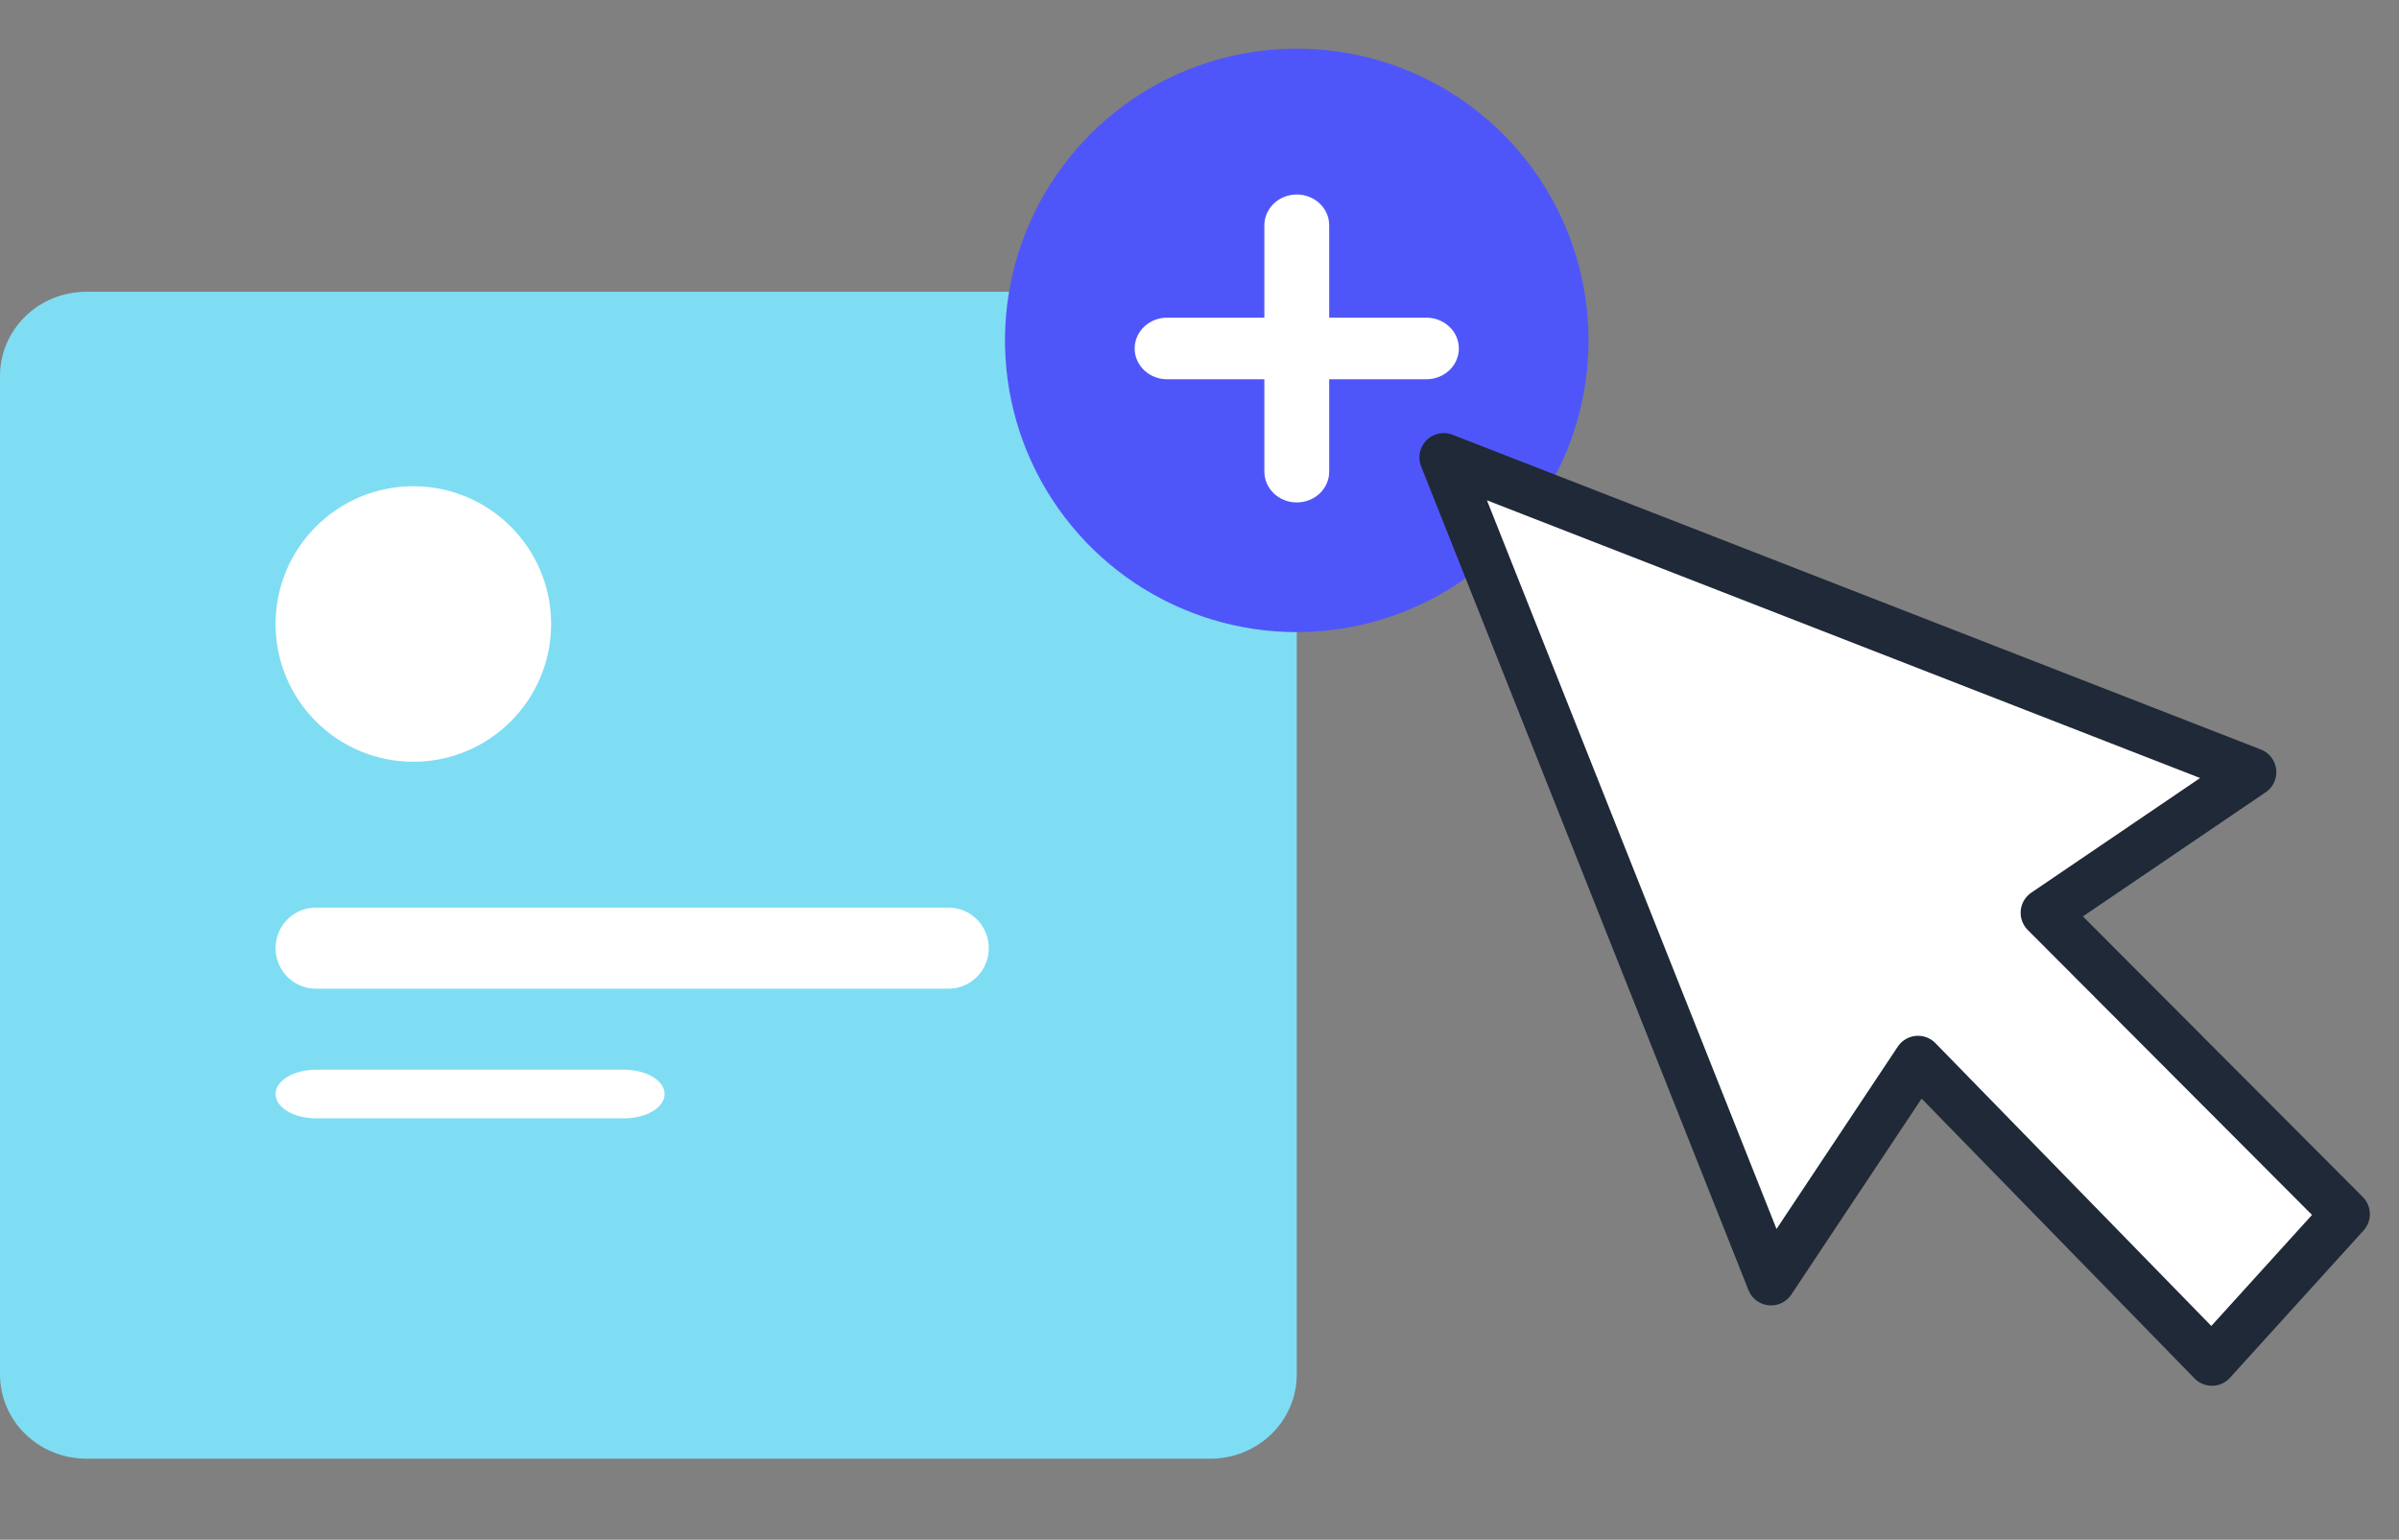
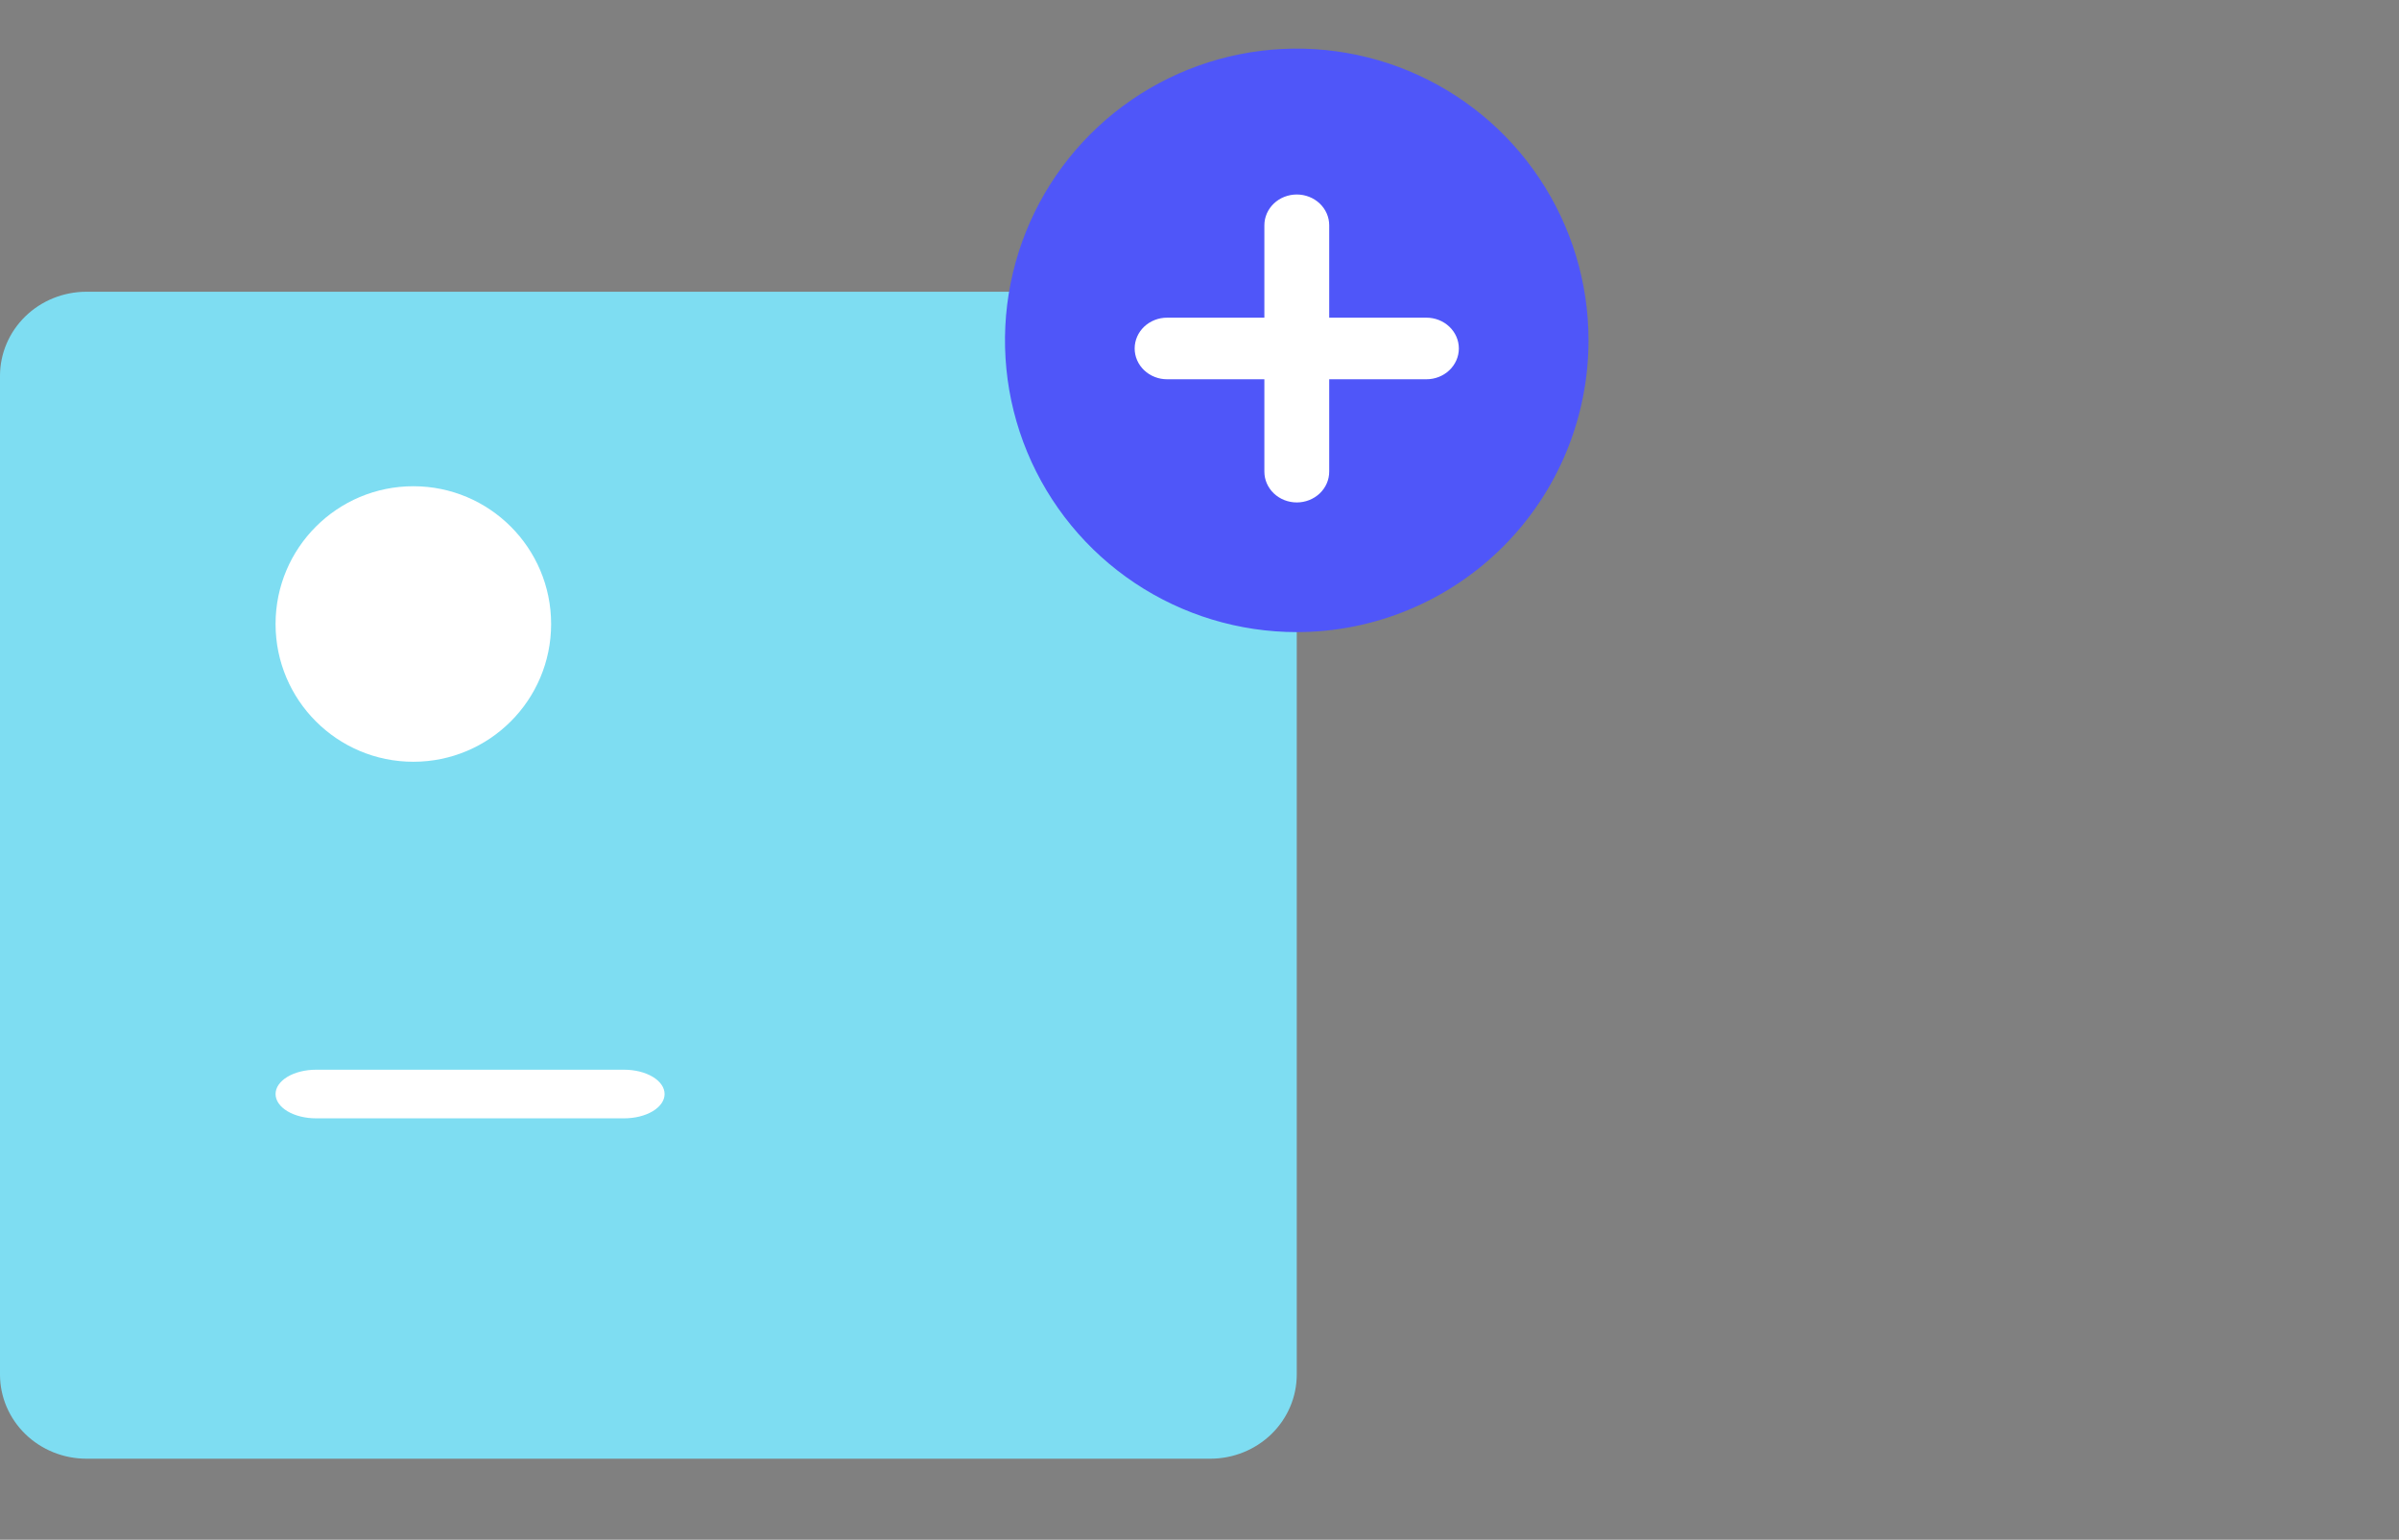
<svg xmlns="http://www.w3.org/2000/svg" width="148" height="95" viewBox="0 0 148 95" fill="none">
  <rect x="0" y="0" width="148" height="95" fill="#808080" stroke="none" />
  <path d="M74.673 90H5.327C3.915 89.998 2.561 89.452 1.562 88.48C0.563 87.507 0.002 86.189 0 84.814V23.185C0.002 21.811 0.563 20.492 1.562 19.52C2.561 18.548 3.915 18.002 5.327 18H74.673C76.085 18.002 77.439 18.548 78.438 19.52C79.437 20.492 79.998 21.811 80 23.185V84.814C79.998 86.189 79.437 87.507 78.438 88.48C77.439 89.452 76.085 89.998 74.673 90Z" fill="#7EDDF2" />
  <path d="M25.5 47C30.194 47 34 43.194 34 38.5C34 33.806 30.194 30 25.5 30C20.806 30 17 33.806 17 38.5C17 43.194 20.806 47 25.5 47Z" fill="white" />
-   <path d="M58.526 61H19.474C18.818 61 18.189 60.737 17.725 60.268C17.261 59.799 17 59.163 17 58.5C17 57.837 17.261 57.201 17.725 56.732C18.189 56.263 18.818 56 19.474 56H58.526C59.182 56 59.811 56.263 60.275 56.732C60.739 57.201 61 57.837 61 58.5C61 59.163 60.739 59.799 60.275 60.268C59.811 60.737 59.182 61 58.526 61Z" fill="white" />
  <path d="M38.504 69H19.496C18.834 69 18.199 68.842 17.731 68.561C17.263 68.279 17 67.898 17 67.5C17 67.102 17.263 66.721 17.731 66.439C18.199 66.158 18.834 66 19.496 66H38.504C39.166 66 39.801 66.158 40.269 66.439C40.737 66.721 41 67.102 41 67.5C41 67.898 40.737 68.279 40.269 68.561C39.801 68.842 39.166 69 38.504 69Z" fill="white" />
  <path d="M80 39C76.44 39 72.96 37.944 70 35.966C67.04 33.989 64.733 31.177 63.37 27.888C62.008 24.599 61.651 20.98 62.346 17.488C63.04 13.997 64.755 10.789 67.272 8.272C69.789 5.755 72.997 4.04 76.488 3.346C79.98 2.651 83.599 3.008 86.888 4.37C90.177 5.733 92.989 8.04 94.966 11C96.944 13.96 98 17.44 98 21C98 25.774 96.104 30.352 92.728 33.728C89.352 37.103 84.774 39 80 39Z" fill="#4F56F9" />
  <path d="M88 19.6H82.002V13.9C82.002 13.396 81.791 12.913 81.416 12.556C81.041 12.2 80.532 12 80.002 12C79.472 12 78.963 12.2 78.588 12.556C78.213 12.913 78.002 13.396 78.002 13.9V19.6H72.003C71.74 19.599 71.48 19.648 71.237 19.744C70.994 19.839 70.773 19.979 70.587 20.155C70.401 20.332 70.253 20.541 70.153 20.772C70.052 21.003 70 21.25 70 21.5C70 21.75 70.052 21.997 70.153 22.228C70.253 22.459 70.401 22.668 70.587 22.845C70.773 23.021 70.994 23.161 71.237 23.256C71.48 23.352 71.74 23.401 72.003 23.4H78.002V29.1C78.002 29.604 78.213 30.087 78.588 30.444C78.963 30.8 79.472 31 80.002 31C80.532 31 81.041 30.8 81.416 30.444C81.791 30.087 82.002 29.604 82.002 29.1V23.4H88C88.531 23.4 89.039 23.2 89.414 22.843C89.789 22.487 90 22.004 90 21.5C90 20.996 89.789 20.513 89.414 20.157C89.039 19.8 88.531 19.6 88 19.6Z" fill="white" />
-   <path d="M118.327 65.407L136.461 84L144.703 74.91L126.158 56.317L138.933 47.641L89.067 28.221L109.261 79.042L118.327 65.407Z" fill="white" stroke="#1F2937" stroke-width="3" stroke-linejoin="round" />
</svg>